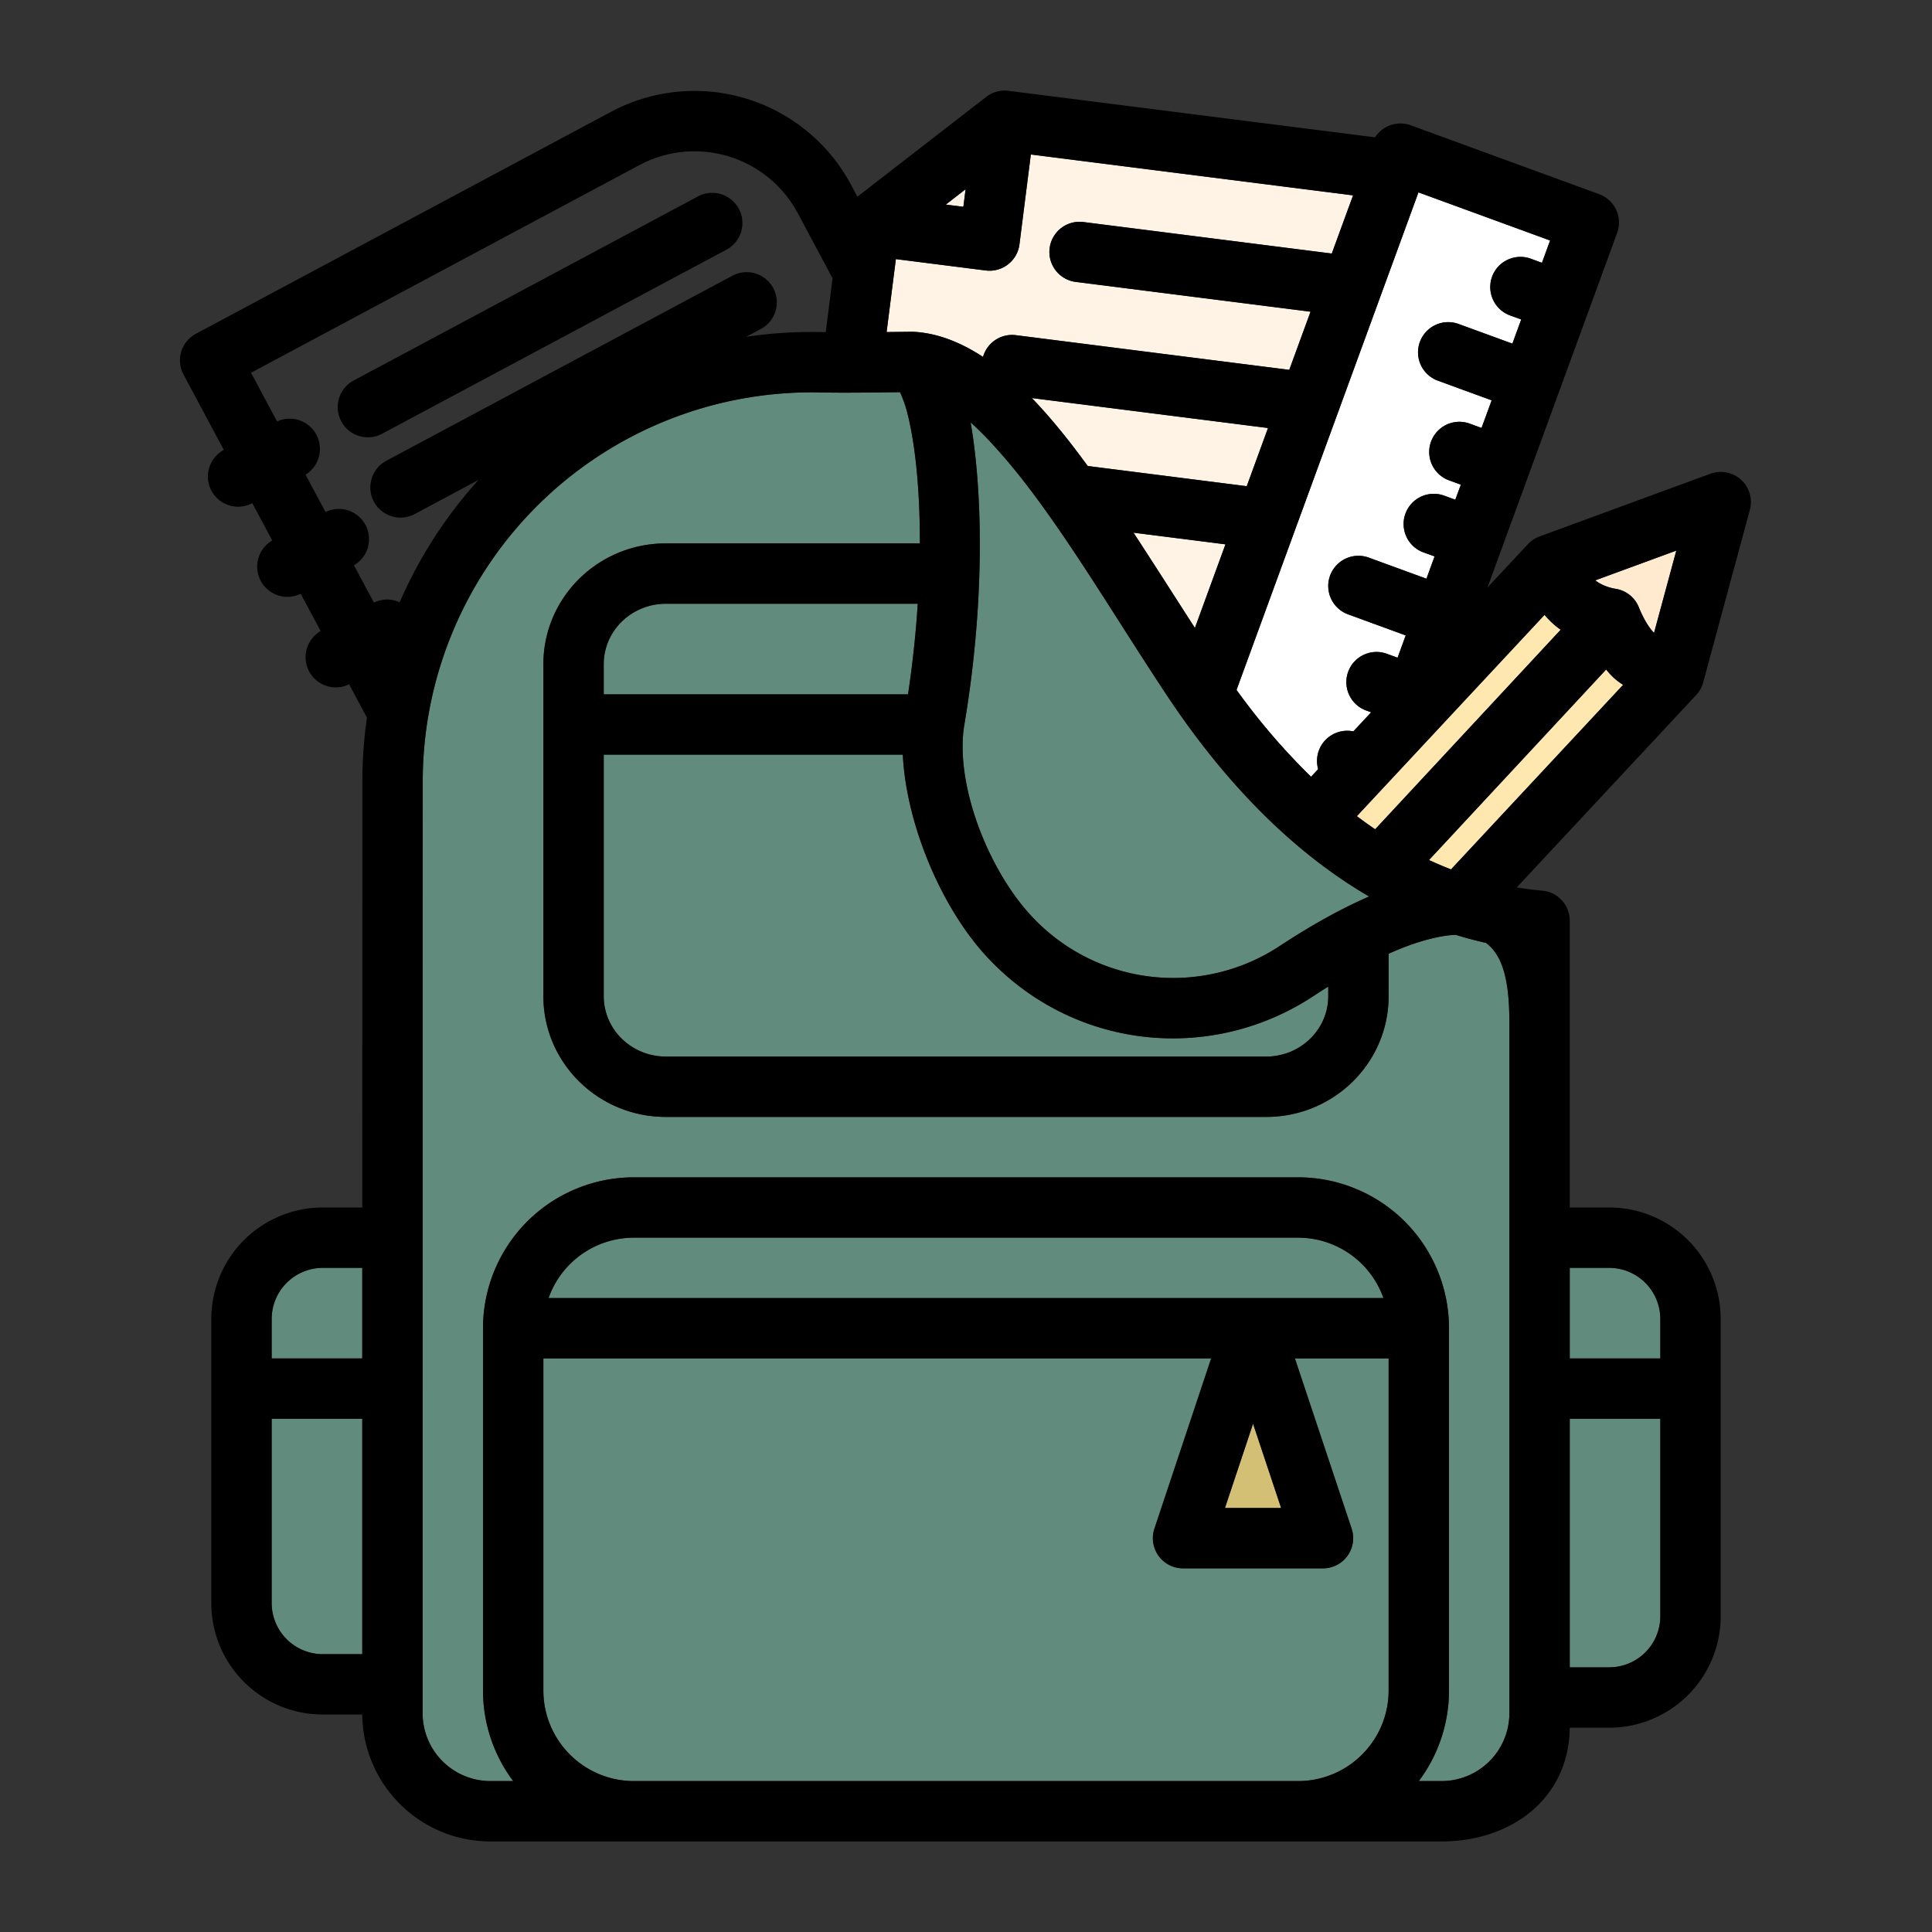
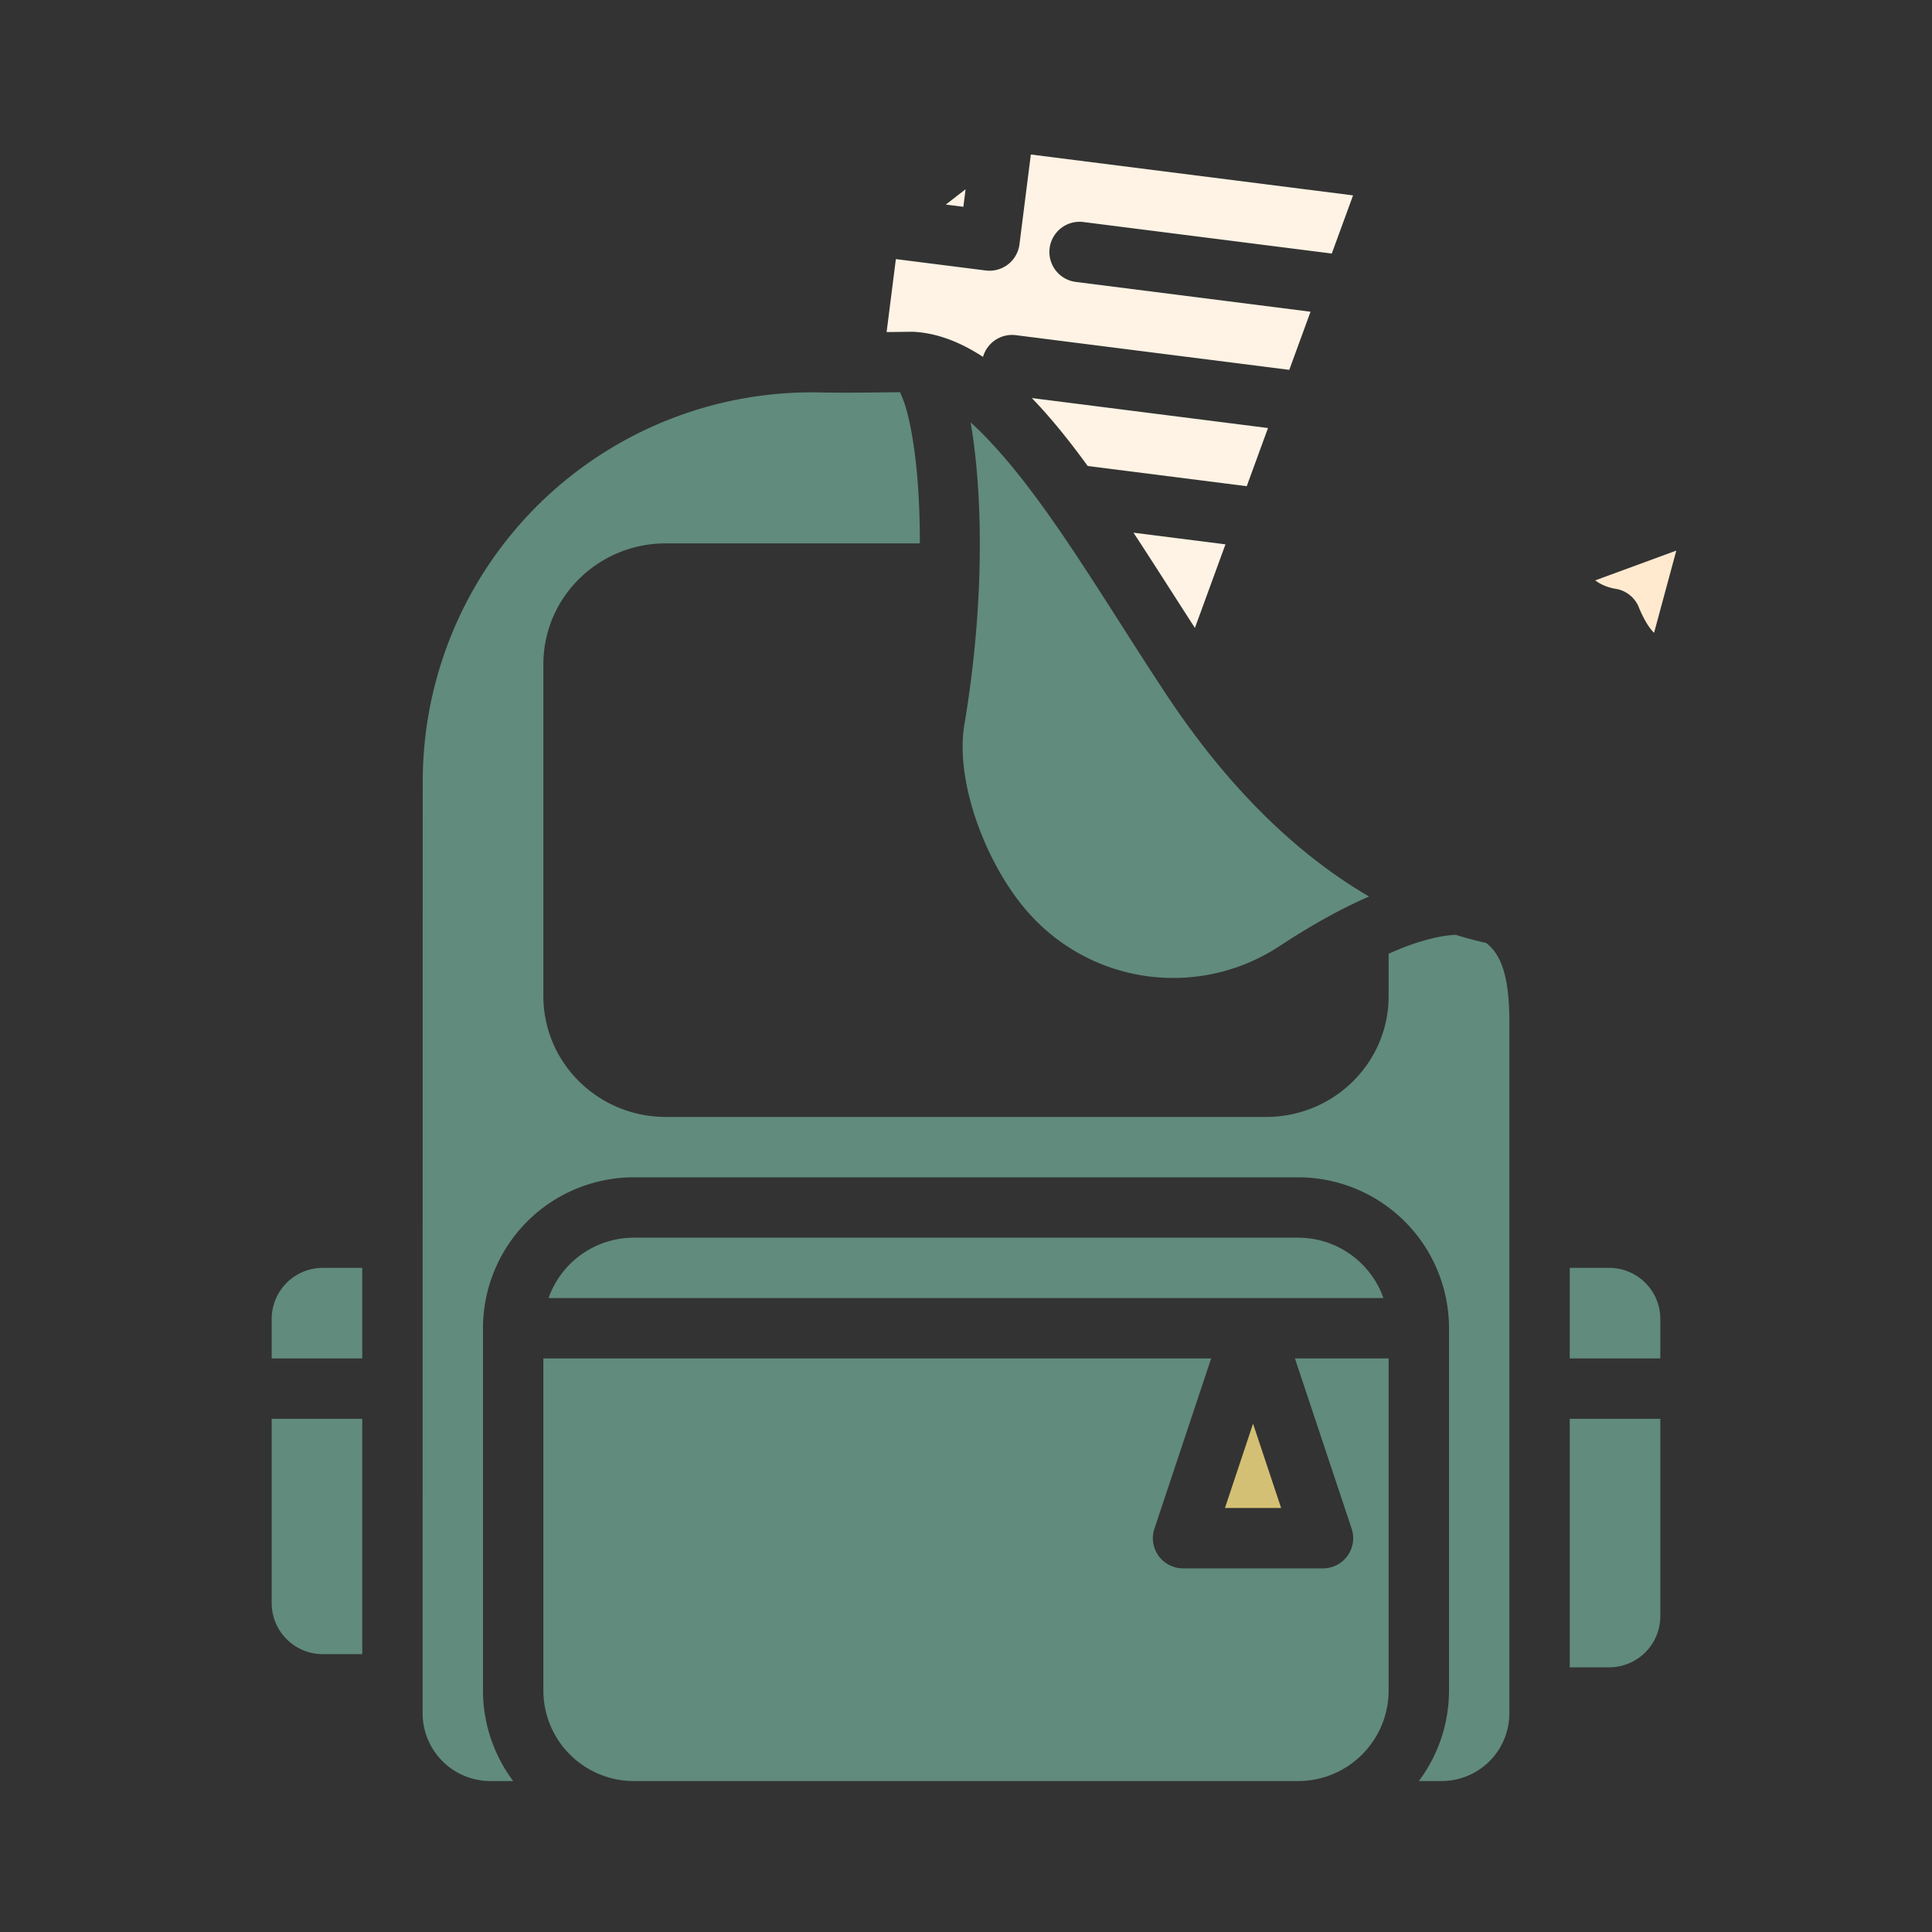
<svg xmlns="http://www.w3.org/2000/svg" version="1.1" width="512" height="512" x="0" y="0" viewBox="0 0 64 64" style="enable-background:new 0 0 512 512" xml:space="preserve" fill-rule="evenodd" class="">
  <rect x="0" y="0" width="64" height="64" fill="#333333" stroke="none" />
  <g>
    <path fill="#618b7c" d="M46 45h-3.104l1.879 5.638a1 1 0 0 1-.948 1.316h-4.636a.999.999 0 0 1-.949-1.316L40.121 45H18v11c0 .796.316 1.559.879 2.121A2.996 2.996 0 0 0 21 59h22c.796 0 1.559-.316 2.121-.879A2.996 2.996 0 0 0 46 56zM55 47v6.541a1.693 1.693 0 0 1-1.691 1.691H52V47zm-43 0v7.796h-1.309A1.693 1.693 0 0 1 9 53.104V47z" opacity="1" data-original="#0a9396" />
    <path fill="#d4c074" d="m41.509 47.162.93 2.792h-1.861z" opacity="1" data-original="#ffd373" class="" />
    <g fill="#94d2bd">
      <path d="M12 45H9v-1.309A1.693 1.693 0 0 1 10.691 42H12zM55 45h-3v-3h1.309A1.693 1.693 0 0 1 55 43.691zM45.828 43H18.172A2.996 2.996 0 0 1 21 41h22a2.996 2.996 0 0 1 2.828 2z" fill="#618b7c" opacity="1" data-original="#94d2bd" class="" />
    </g>
-     <path fill="#618b7c" d="M29.906 25H20v8c0 1.11.927 2 2.059 2h19.882C43.073 35 44 34.11 44 33v-.318c-.164.102-.33.209-.499.32-3.436 2.256-7.996 1.752-10.831-1.331-1.516-1.649-2.652-4.401-2.764-6.671z" opacity="1" data-original="#0a9396" />
    <path fill="#618b7c" d="M47 59h.754A2.247 2.247 0 0 0 50 56.754V33.875c0-1.308-.19-2.21-.775-2.64a13.067 13.067 0 0 1-1.002-.267c-.305.01-.644.075-1.016.179-.377.105-.78.255-1.207.447V33c0 2.204-1.812 4-4.059 4H22.059C19.812 37 18 35.204 18 33V22c0-2.204 1.812-4 4.059-4h8.412c.005-1.878-.17-3.421-.442-4.425a4.382 4.382 0 0 0-.214-.583c-.889.009-1.817.026-2.649.008a12.894 12.894 0 0 0-9.29 3.676 12.893 12.893 0 0 0-3.872 9.211C14.001 35.829 14 50.39 14 56.754A2.247 2.247 0 0 0 16.246 59H17c-.645-.86-1-1.912-1-3V44c0-1.326.527-2.598 1.464-3.536A5.004 5.004 0 0 1 21 39h22c1.326 0 2.598.527 3.536 1.464A5.004 5.004 0 0 1 48 44v12c0 1.088-.355 2.14-1 3z" opacity="1" data-original="#94d2bd" class="" />
    <path fill="#618b7c" d="M32.153 13.992c.396 2.276.482 5.925-.207 10.011-.323 1.915.748 4.739 2.196 6.314a6.403 6.403 0 0 0 8.261 1.013c1.071-.703 2.058-1.246 2.95-1.632-2.588-1.507-4.823-3.84-6.686-6.645-1.866-2.809-3.673-5.936-5.498-8.014-.342-.39-.68-.746-1.016-1.047z" opacity="1" data-original="#94d2bd" class="" />
-     <path fill="#ffe8af" d="m53.206 22.178-5.868 6.311c.24.112.483.215.729.311l5.701-6.114a2.14 2.14 0 0 1-.302-.226 2.38 2.38 0 0 1-.26-.282zM51.7 20.861a2.741 2.741 0 0 1-.535-.493l-6.217 6.668c.199.151.401.296.606.435z" opacity="1" data-original="#faa02a" class="" />
-     <path fill="#ffffff" d="m45.421 23.596-.181-.066a1 1 0 0 1 .687-1.878l.369.135.27-.738-1.909-.698a1 1 0 0 1 .686-1.879l1.91.698.269-.738-.369-.134a1 1 0 0 1 .687-1.879l.369.135.183-.499-.407-.149a1 1 0 0 1 .687-1.878l.406.148.335-.914-1.782-.652a.999.999 0 1 1 .686-1.878l1.783.651.292-.8-.369-.134a1.002 1.002 0 0 1-.596-1.283c.19-.518.765-.785 1.283-.596l.369.135.27-.738-4.361-1.594-6.026 16.481a21.807 21.807 0 0 0 2.468 2.877l.235-.252a1.001 1.001 0 0 1 1.166-1.251z" opacity="1" data-original="#ffffff" />
-     <path fill="#618b7c" d="M30.08 23c.156-1.042.261-2.049.322-3h-8.343C20.927 20 20 20.89 20 22v1z" opacity="1" data-original="#94d2bd" class="" />
    <path fill="#ffeacf" d="M52.845 19.225c.29.228.668.279.668.279a.996.996 0 0 1 .77.6s.223.583.51.859l.737-2.724z" opacity="1" data-original="#ffeacf" />
    <path fill="#fef3e4" d="M37.548 17.646c.644.981 1.273 1.973 1.909 2.96l.126.195 1.012-2.769zm4.456-3.467-7.824-.993c.165.17.329.348.492.534.454.516.907 1.095 1.36 1.717l5.268.669zm2.818-7.707L34.148 5.118l-.377 2.976a1 1 0 0 1-1.118.866l-2.976-.377L29.37 11l.86-.01c.776.032 1.557.325 2.334.833a1 1 0 0 1 1.088-.72l9.057 1.149.704-1.926-7.784-.988a1 1 0 0 1 .252-1.984l8.236 1.045zm-12.836-.203-.655.508.582.073z" opacity="1" data-original="#fef3e4" class="" />
-     <path d="m50.244 29.397 5.943-6.372c.111-.119.191-.264.234-.421l1.544-5.709a.998.998 0 0 0-1.31-1.2l-5.656 2.076a1.019 1.019 0 0 0-.386.257l-1.338 1.434L53.57 7.715a1 1 0 0 0-.595-1.283l-6.24-2.281a1 1 0 0 0-1.184.398L33.408 3.008a.998.998 0 0 0-.738.202l-4.267 3.306-.213-.397a5.876 5.876 0 0 0-7.954-2.412L6.491 11.056a1 1 0 0 0-.411 1.353l1.335 2.496a.999.999 0 0 0 .942 1.762l.662 1.238a1 1 0 0 0 .942 1.763l.662 1.237a1 1 0 0 0 .942 1.763l.59 1.103c-.1.697-.151 1.404-.151 2.116v-.001L12.001 40h-1.31A3.691 3.691 0 0 0 7 43.691v9.413a3.691 3.691 0 0 0 3.691 3.692H12a4.242 4.242 0 0 0 1.244 2.96A4.242 4.242 0 0 0 16.246 61h31.508c2.331 0 4.223-1.442 4.246-3.768h1.309A3.691 3.691 0 0 0 57 53.541v-9.85A3.691 3.691 0 0 0 53.309 40H52v-9.5a1 1 0 0 0-.913-.996 11.089 11.089 0 0 1-.843-.107zM47 59h.754A2.247 2.247 0 0 0 50 56.754V33.875c0-1.308-.19-2.21-.775-2.64a13.067 13.067 0 0 1-1.002-.267c-.305.01-.644.075-1.016.179-.377.105-.78.255-1.207.447V33c0 2.204-1.812 4-4.059 4H22.059C19.812 37 18 35.204 18 33V22c0-2.204 1.812-4 4.059-4h8.412c.005-1.878-.17-3.421-.442-4.425a4.382 4.382 0 0 0-.214-.583c-.889.009-1.817.026-2.649.008a12.894 12.894 0 0 0-9.29 3.676 12.893 12.893 0 0 0-3.872 9.211C14.001 35.829 14 50.39 14 56.754A2.247 2.247 0 0 0 16.246 59H17c-.645-.86-1-1.912-1-3V44c0-1.326.527-2.598 1.464-3.536A5.004 5.004 0 0 1 21 39h22c1.326 0 2.598.527 3.536 1.464A5.004 5.004 0 0 1 48 44v12c0 1.088-.355 2.14-1 3zm-1-14h-3.104l1.879 5.638a1 1 0 0 1-.948 1.316h-4.636a.999.999 0 0 1-.949-1.316L40.121 45H18v11c0 .796.316 1.559.879 2.121A2.996 2.996 0 0 0 21 59h22c.796 0 1.559-.316 2.121-.879A2.996 2.996 0 0 0 46 56zm9 2v6.541a1.693 1.693 0 0 1-1.691 1.691H52V47zm-43 0v7.796h-1.309A1.693 1.693 0 0 1 9 53.104V47zm29.509.162.93 2.792h-1.861zM12 45H9v-1.309A1.693 1.693 0 0 1 10.691 42H12zm43 0h-3v-3h1.309A1.693 1.693 0 0 1 55 43.691zm-9.172-2H18.172A2.996 2.996 0 0 1 21 41h22a2.996 2.996 0 0 1 2.828 2zM29.906 25H20v8c0 1.11.927 2 2.059 2h19.882C43.073 35 44 34.11 44 33v-.318c-.164.102-.33.209-.499.32-3.436 2.256-7.996 1.752-10.831-1.331-1.516-1.649-2.652-4.401-2.764-6.671zm2.247-11.008c.396 2.276.482 5.925-.207 10.011-.323 1.915.748 4.739 2.196 6.314a6.403 6.403 0 0 0 8.261 1.013c1.071-.703 2.058-1.246 2.95-1.632-2.588-1.507-4.823-3.84-6.686-6.645-1.866-2.809-3.673-5.936-5.498-8.014-.342-.39-.68-.746-1.016-1.047zm21.053 8.186-5.868 6.311c.24.112.483.215.729.311l5.701-6.114a2.14 2.14 0 0 1-.302-.226 2.38 2.38 0 0 1-.26-.282zM51.7 20.861a2.741 2.741 0 0 1-.535-.493l-6.217 6.668c.199.151.401.296.606.435zm-6.279 2.735-.181-.066a1 1 0 0 1 .687-1.878l.369.135.27-.738-1.909-.698a1 1 0 0 1 .686-1.879l1.91.698.269-.738-.369-.134a1 1 0 0 1 .687-1.879l.369.135.183-.499-.407-.149a1 1 0 0 1 .687-1.878l.406.148.335-.914-1.782-.652a.999.999 0 1 1 .686-1.878l1.783.651.292-.8-.369-.134a1.002 1.002 0 0 1-.596-1.283c.19-.518.765-.785 1.283-.596l.369.135.27-.738-4.361-1.594-6.026 16.481a21.807 21.807 0 0 0 2.468 2.877l.235-.252a1.001 1.001 0 0 1 1.166-1.251zM30.08 23c.156-1.042.261-2.049.322-3h-8.343C20.927 20 20 20.89 20 22v1zm22.765-3.775c.29.228.668.279.668.279a.996.996 0 0 1 .77.6s.223.583.51.859l.737-2.724zm-15.297-1.579c.644.981 1.273 1.973 1.909 2.96l.126.195 1.012-2.769zM27.58 9.219l-1.153-2.158a3.879 3.879 0 0 0-5.248-1.591L8.316 12.348l.862 1.614a1.001 1.001 0 0 1 .943 1.762l.662 1.238a1 1 0 0 1 .942 1.763l.662 1.237a.997.997 0 0 1 .852-.011 14.867 14.867 0 0 1 2.613-4.053l-2.113 1.13a1 1 0 0 1-.943-1.764l11.465-6.13a1 1 0 0 1 .943 1.764l-.484.258A15.05 15.05 0 0 1 27.209 11l.145.003zm14.424 4.96-7.824-.993c.165.17.329.348.492.534.454.516.907 1.095 1.36 1.717l5.268.669zm-29.368.201 11.465-6.129a1.001 1.001 0 0 0-.943-1.764l-11.465 6.13a1 1 0 0 0 .943 1.763zm32.186-7.908L34.148 5.118l-.377 2.976a1 1 0 0 1-1.118.866l-2.976-.377L29.37 11l.86-.01c.776.032 1.557.325 2.334.833a1 1 0 0 1 1.088-.72l9.057 1.149.704-1.926-7.784-.988a1 1 0 0 1 .252-1.984l8.236 1.045zm-12.836-.203-.655.508.582.073z" fill="#000000" opacity="1" data-original="#000000" class="" />
  </g>
</svg>